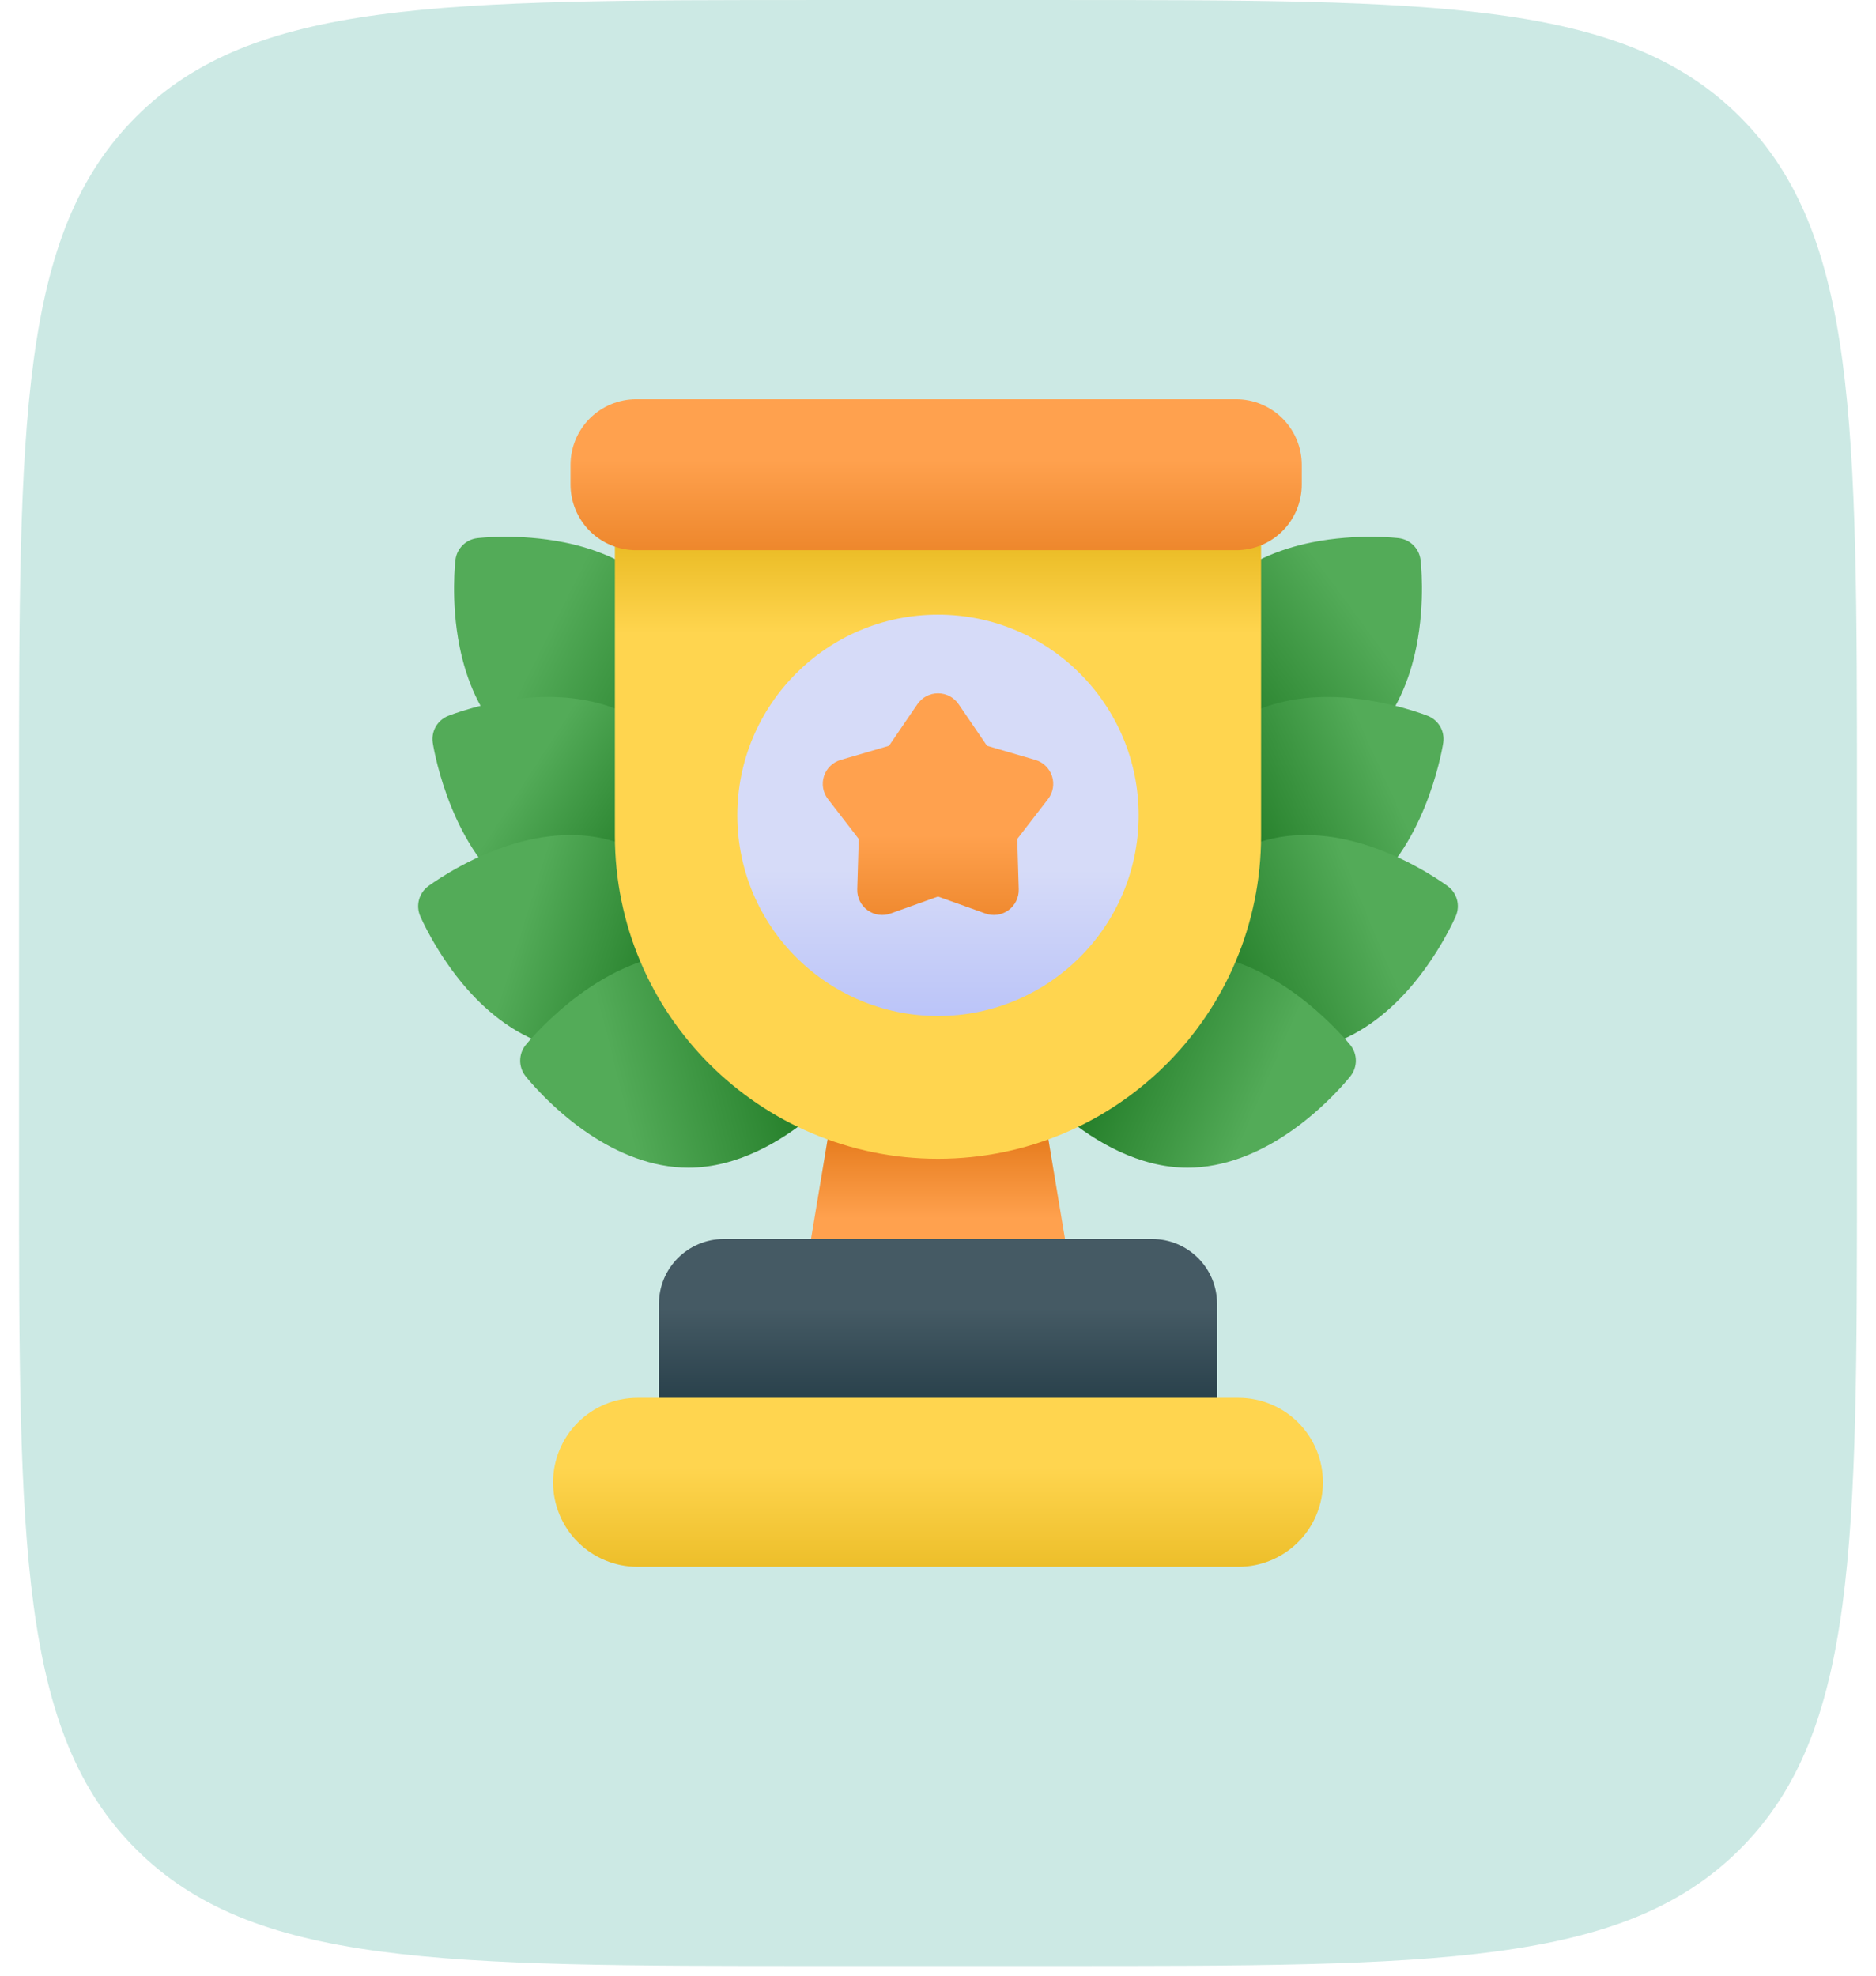
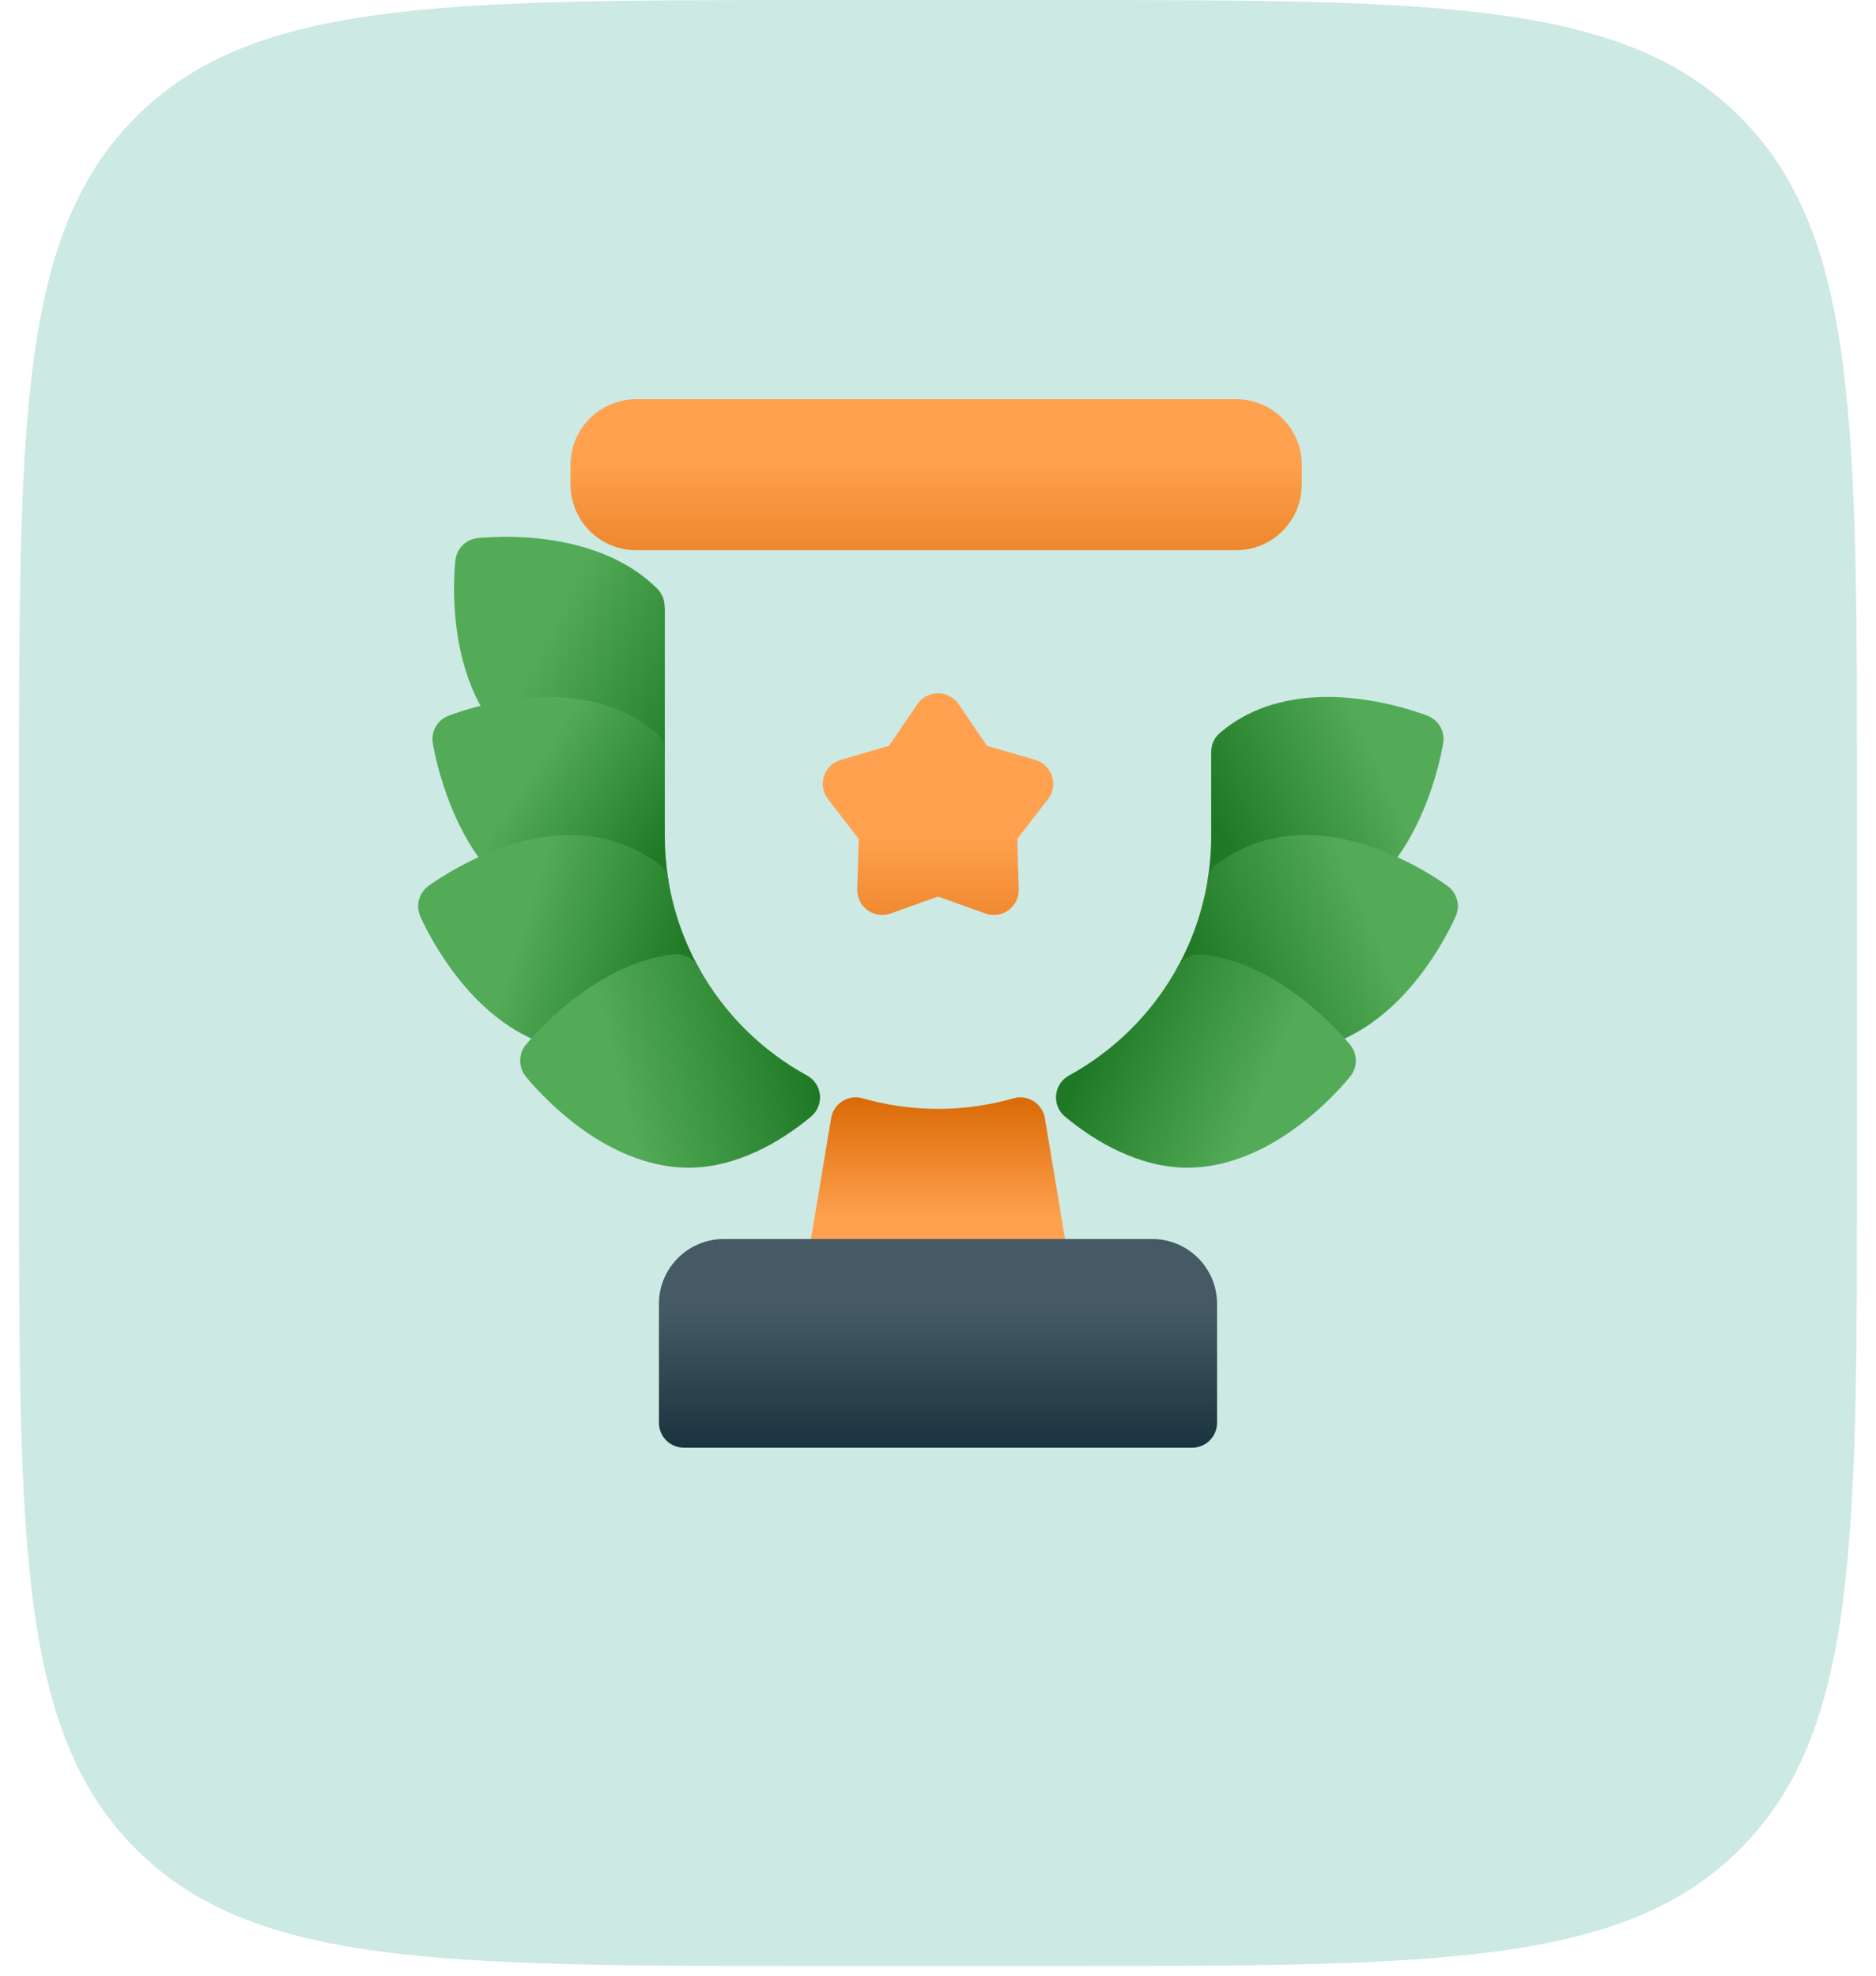
<svg xmlns="http://www.w3.org/2000/svg" width="94" height="99" viewBox="0 0 94 99" fill="none">
  <path d="M0.953 40.002C0.953 21.145 0.953 11.717 6.811 5.859C12.668 0.001 22.096 0.001 40.953 0.001H53.047C71.904 0.001 81.332 0.001 87.189 5.859C93.047 11.717 93.047 21.145 93.047 40.002V58.498C93.047 77.355 93.047 86.783 87.189 92.641C81.332 98.499 71.904 98.499 53.047 98.499H40.953C22.096 98.499 12.668 98.499 6.811 92.641C0.953 86.783 0.953 77.355 0.953 58.498V40.002Z" fill="#009379" fill-opacity="0.2" />
  <path fill-rule="evenodd" clip-rule="evenodd" d="M43.222 55.027C42.88 54.928 42.511 54.981 42.21 55.171C41.909 55.362 41.703 55.671 41.644 56.023L40.462 63.123C40.401 63.485 40.503 63.856 40.741 64.136C40.978 64.416 41.327 64.578 41.695 64.578H52.305C52.673 64.578 53.022 64.416 53.259 64.136C53.497 63.856 53.599 63.485 53.538 63.123L52.356 56.023C52.297 55.671 52.091 55.362 51.79 55.171C51.489 54.981 51.12 54.928 50.778 55.027C49.561 55.376 48.292 55.557 47.004 55.557C47.001 55.557 46.999 55.557 46.996 55.557C45.708 55.557 44.439 55.376 43.222 55.027Z" fill="url(#paint0_linear_8_190)" />
  <path fill-rule="evenodd" clip-rule="evenodd" d="M60.983 71.282V65.327C60.983 63.532 59.528 62.077 57.733 62.077H36.267C34.472 62.077 33.017 63.532 33.017 65.327V71.282C33.017 71.972 33.577 72.532 34.267 72.532H59.733C60.423 72.532 60.983 71.972 60.983 71.282Z" fill="url(#paint1_linear_8_190)" />
-   <path fill-rule="evenodd" clip-rule="evenodd" d="M61.068 29.493L61.065 29.496C60.607 29.957 60.973 31.757 60.983 33.55C60.994 35.612 60.689 37.665 60.689 37.665C60.689 38.151 60.971 38.593 61.411 38.798C61.852 39.003 62.371 38.934 62.743 38.622C62.955 38.444 63.183 38.281 63.429 38.139C64.733 37.386 66.285 37.338 67.591 37.477C67.962 37.517 68.331 37.388 68.598 37.128C68.615 37.11 68.633 37.093 68.651 37.075C69.952 35.773 70.639 34.041 70.967 32.417C71.434 30.107 71.179 28.054 71.179 28.054C71.11 27.483 70.66 27.034 70.09 26.964C70.09 26.964 68.036 26.71 65.727 27.176C64.103 27.504 62.37 28.191 61.068 29.493Z" fill="url(#paint2_linear_8_190)" />
  <path fill-rule="evenodd" clip-rule="evenodd" d="M61.135 36.709C60.852 36.947 60.689 37.297 60.689 37.666V41.87C60.689 42.619 60.629 43.353 60.514 44.068C60.434 44.564 60.658 45.059 61.083 45.326C61.509 45.593 62.052 45.579 62.464 45.292C62.959 44.945 63.51 44.661 64.119 44.498C65.281 44.187 66.48 44.356 67.537 44.671C67.95 44.794 68.397 44.696 68.72 44.411C71.631 41.848 72.318 37.202 72.318 37.202C72.398 36.633 72.08 36.083 71.547 35.868C71.547 35.868 69.629 35.09 67.278 34.943C65.624 34.84 63.773 35.055 62.179 35.975C61.805 36.191 61.457 36.438 61.135 36.709Z" fill="url(#paint3_linear_8_190)" />
  <path fill-rule="evenodd" clip-rule="evenodd" d="M61.032 43.242C60.754 43.435 60.568 43.733 60.514 44.068C60.261 45.636 59.741 47.117 59.002 48.459C58.8 48.825 58.796 49.27 58.991 49.642C59.186 50.014 59.554 50.261 59.971 50.304C61.652 50.474 63.128 51.477 64.161 52.358C64.42 52.578 64.758 52.684 65.097 52.65C65.481 52.611 65.865 52.542 66.247 52.441C68.025 51.964 69.487 50.806 70.583 49.565C72.141 47.797 72.948 45.892 72.948 45.892C73.173 45.364 73.008 44.748 72.549 44.404C72.549 44.404 70.897 43.157 68.665 42.406C67.094 41.877 65.25 41.606 63.472 42.083C62.576 42.322 61.761 42.733 61.032 43.242Z" fill="url(#paint4_linear_8_190)" />
  <path fill-rule="evenodd" clip-rule="evenodd" d="M60.224 47.816C59.725 47.766 59.245 48.018 59.002 48.458C57.745 50.744 55.852 52.633 53.562 53.886C53.199 54.085 52.958 54.45 52.917 54.862C52.877 55.274 53.044 55.679 53.362 55.944C54.87 57.198 57.075 58.503 59.505 58.503C61.346 58.503 63.056 57.764 64.436 56.847C66.4 55.544 67.671 53.912 67.671 53.912C68.025 53.459 68.025 52.823 67.671 52.371C67.671 52.371 64.376 48.237 60.224 47.816Z" fill="url(#paint5_linear_8_190)" />
-   <path fill-rule="evenodd" clip-rule="evenodd" d="M66.288 74.264C66.288 73.141 65.842 72.066 65.049 71.272C64.255 70.478 63.178 70.032 62.056 70.032H31.944C30.822 70.032 29.745 70.478 28.951 71.272C28.158 72.066 27.712 73.141 27.712 74.264V74.266C27.712 75.388 28.158 76.466 28.951 77.258C29.745 78.052 30.822 78.499 31.944 78.499H62.056C63.178 78.499 64.255 78.052 65.049 77.258C65.842 76.466 66.288 75.388 66.288 74.266V74.264Z" fill="url(#paint6_linear_8_190)" />
  <path fill-rule="evenodd" clip-rule="evenodd" d="M33.298 30.403C33.305 30.071 33.179 29.743 32.937 29.499L32.932 29.493C31.63 28.191 29.897 27.504 28.273 27.176C25.964 26.71 23.91 26.964 23.91 26.964C23.34 27.034 22.89 27.483 22.821 28.054C22.821 28.054 22.566 30.107 23.033 32.417C23.361 34.041 24.048 35.773 25.349 37.075C25.367 37.093 25.385 37.11 25.402 37.128C25.669 37.388 26.038 37.517 26.409 37.477C27.715 37.338 29.267 37.386 30.571 38.139C30.817 38.281 31.045 38.444 31.257 38.622C31.629 38.934 32.148 39.003 32.589 38.798C33.029 38.593 33.311 38.151 33.311 37.665V30.39L33.298 30.403Z" fill="url(#paint7_linear_8_190)" />
  <path fill-rule="evenodd" clip-rule="evenodd" d="M31.536 45.292C31.948 45.579 32.491 45.593 32.917 45.326C33.342 45.059 33.566 44.564 33.486 44.068C33.371 43.353 33.311 42.619 33.311 41.87V37.666C33.311 37.297 33.148 36.947 32.865 36.709C32.543 36.438 32.195 36.191 31.821 35.975C30.227 35.055 28.376 34.84 26.722 34.943C24.371 35.09 22.453 35.868 22.453 35.868C21.92 36.083 21.602 36.633 21.682 37.202C21.682 37.202 22.369 41.848 25.28 44.411C25.603 44.696 26.05 44.794 26.463 44.671C27.52 44.356 28.719 44.187 29.881 44.498C30.49 44.661 31.041 44.945 31.536 45.292Z" fill="url(#paint8_linear_8_190)" />
  <path fill-rule="evenodd" clip-rule="evenodd" d="M34.029 50.304C34.446 50.261 34.814 50.014 35.009 49.642C35.204 49.27 35.2 48.825 34.998 48.459C34.259 47.115 33.739 45.636 33.486 44.068C33.432 43.733 33.246 43.435 32.968 43.242C32.239 42.733 31.424 42.322 30.528 42.083C28.75 41.606 26.906 41.877 25.335 42.406C23.103 43.157 21.451 44.404 21.451 44.404C20.992 44.748 20.827 45.364 21.052 45.892C21.052 45.892 21.859 47.797 23.417 49.565C24.513 50.806 25.975 51.964 27.753 52.441C28.135 52.542 28.519 52.611 28.903 52.65C29.242 52.684 29.58 52.578 29.839 52.358C30.872 51.477 32.348 50.474 34.029 50.304Z" fill="url(#paint9_linear_8_190)" />
  <path fill-rule="evenodd" clip-rule="evenodd" d="M34.998 48.457C34.757 48.018 34.276 47.766 33.776 47.816C29.625 48.237 26.329 52.371 26.329 52.371C25.976 52.823 25.976 53.459 26.329 53.912C26.329 53.912 27.602 55.544 29.564 56.847C30.945 57.764 32.656 58.503 34.496 58.503C36.926 58.503 39.13 57.198 40.639 55.944C40.956 55.679 41.123 55.274 41.084 54.862C41.044 54.45 40.803 54.085 40.44 53.886C38.148 52.633 36.257 50.744 34.998 48.457Z" fill="url(#paint10_linear_8_190)" />
-   <path fill-rule="evenodd" clip-rule="evenodd" d="M63.188 26.317C63.188 25.627 62.628 25.067 61.938 25.067H32.06C31.37 25.067 30.81 25.627 30.81 26.317V41.869C30.81 50.81 38.058 58.057 46.998 58.057C46.999 58.057 46.999 58.057 47 58.057C55.94 58.057 63.188 50.81 63.188 41.869C63.188 34.146 63.188 26.317 63.188 26.317Z" fill="url(#paint11_linear_8_190)" />
-   <path d="M46.999 50.903C52.551 50.903 57.053 46.402 57.053 40.849C57.053 35.297 52.551 30.795 46.999 30.795C41.446 30.795 36.945 35.297 36.945 40.849C36.945 46.402 41.446 50.903 46.999 50.903Z" fill="url(#paint12_linear_8_190)" />
  <path fill-rule="evenodd" clip-rule="evenodd" d="M48.033 35.281C47.8 34.94 47.413 34.736 47 34.736C46.587 34.736 46.2 34.94 45.967 35.281L44.546 37.365L42.125 38.073C41.728 38.189 41.415 38.493 41.287 38.886C41.159 39.279 41.234 39.71 41.487 40.037L43.029 42.033L42.954 44.554C42.942 44.967 43.135 45.36 43.469 45.603C43.803 45.846 44.236 45.908 44.625 45.768L47 44.918L49.375 45.768C49.764 45.908 50.197 45.846 50.531 45.603C50.865 45.36 51.058 44.967 51.046 44.554L50.971 42.033L52.513 40.037C52.766 39.71 52.841 39.279 52.713 38.886C52.585 38.493 52.272 38.189 51.875 38.073L49.454 37.365L48.033 35.281Z" fill="url(#paint13_linear_8_190)" />
  <path fill-rule="evenodd" clip-rule="evenodd" d="M65.227 23.294C65.227 22.421 64.88 21.584 64.263 20.965C63.645 20.349 62.808 20.002 61.935 20.002C55.861 20.002 37.953 20.002 31.879 20.002C31.006 20.002 30.169 20.349 29.551 20.965C28.934 21.584 28.587 22.421 28.587 23.294C28.587 23.617 28.587 23.951 28.587 24.276C28.587 25.148 28.934 25.985 29.551 26.604C30.169 27.221 31.006 27.567 31.879 27.567C37.953 27.567 55.861 27.567 61.935 27.567C62.808 27.567 63.645 27.221 64.263 26.604C64.88 25.985 65.227 25.148 65.227 24.276V23.294Z" fill="url(#paint14_linear_8_190)" />
  <defs>
    <linearGradient id="paint0_linear_8_190" x1="47.002" y1="61.056" x2="47.002" y2="54.471" gradientUnits="userSpaceOnUse">
      <stop stop-color="#FFA14E" />
      <stop offset="1" stop-color="#D76500" />
    </linearGradient>
    <linearGradient id="paint1_linear_8_190" x1="47.5" y1="65.582" x2="47.5" y2="72.904" gradientUnits="userSpaceOnUse">
      <stop stop-color="#455A64" />
      <stop offset="1" stop-color="#18313C" />
    </linearGradient>
    <linearGradient id="paint2_linear_8_190" x1="67.827" y1="30.493" x2="60" y2="36.253" gradientUnits="userSpaceOnUse">
      <stop stop-color="#53AB58" />
      <stop offset="1" stop-color="#1F7924" />
    </linearGradient>
    <linearGradient id="paint3_linear_8_190" x1="69" y1="37.968" x2="61.051" y2="41.563" gradientUnits="userSpaceOnUse">
      <stop stop-color="#53AB58" />
      <stop offset="1" stop-color="#1F7924" />
    </linearGradient>
    <linearGradient id="paint4_linear_8_190" x1="68.343" y1="45.256" x2="59.904" y2="48.776" gradientUnits="userSpaceOnUse">
      <stop stop-color="#53AB58" />
      <stop offset="1" stop-color="#1F7924" />
    </linearGradient>
    <linearGradient id="paint5_linear_8_190" x1="63.19" y1="54.999" x2="55" y2="51.459" gradientUnits="userSpaceOnUse">
      <stop stop-color="#53AB58" />
      <stop offset="1" stop-color="#1F7924" />
    </linearGradient>
    <linearGradient id="paint6_linear_8_190" x1="46" y1="73.504" x2="46" y2="84.254" gradientUnits="userSpaceOnUse">
      <stop stop-color="#FFD54F" />
      <stop offset="1" stop-color="#D8A500" />
    </linearGradient>
    <linearGradient id="paint7_linear_8_190" x1="28.052" y1="30.493" x2="36.516" y2="34.736" gradientUnits="userSpaceOnUse">
      <stop stop-color="#53AB58" />
      <stop offset="1" stop-color="#1F7924" />
    </linearGradient>
    <linearGradient id="paint8_linear_8_190" x1="27" y1="37.968" x2="33.621" y2="42.254" gradientUnits="userSpaceOnUse">
      <stop stop-color="#53AB58" />
      <stop offset="1" stop-color="#1F7924" />
    </linearGradient>
    <linearGradient id="paint9_linear_8_190" x1="26.064" y1="46.664" x2="34.096" y2="49.169" gradientUnits="userSpaceOnUse">
      <stop stop-color="#53AB58" />
      <stop offset="1" stop-color="#1F7924" />
    </linearGradient>
    <linearGradient id="paint10_linear_8_190" x1="31.122" y1="54.979" x2="40.445" y2="52.628" gradientUnits="userSpaceOnUse">
      <stop stop-color="#53AB58" />
      <stop offset="1" stop-color="#1F7924" />
    </linearGradient>
    <linearGradient id="paint11_linear_8_190" x1="47.001" y1="31.738" x2="47.001" y2="23.253" gradientUnits="userSpaceOnUse">
      <stop stop-color="#FFD54F" />
      <stop offset="1" stop-color="#D8A500" />
    </linearGradient>
    <linearGradient id="paint12_linear_8_190" x1="46.906" y1="43.564" x2="46.906" y2="83.453" gradientUnits="userSpaceOnUse">
      <stop stop-color="#D6DBF8" />
      <stop offset="1" stop-color="#445FFB" />
    </linearGradient>
    <linearGradient id="paint13_linear_8_190" x1="47.251" y1="41.836" x2="47.251" y2="52.194" gradientUnits="userSpaceOnUse">
      <stop stop-color="#FFA14E" />
      <stop offset="1" stop-color="#D76500" />
    </linearGradient>
    <linearGradient id="paint14_linear_8_190" x1="48" y1="23.025" x2="48" y2="33.568" gradientUnits="userSpaceOnUse">
      <stop stop-color="#FFA14E" />
      <stop offset="1" stop-color="#D76500" />
    </linearGradient>
  </defs>
</svg>